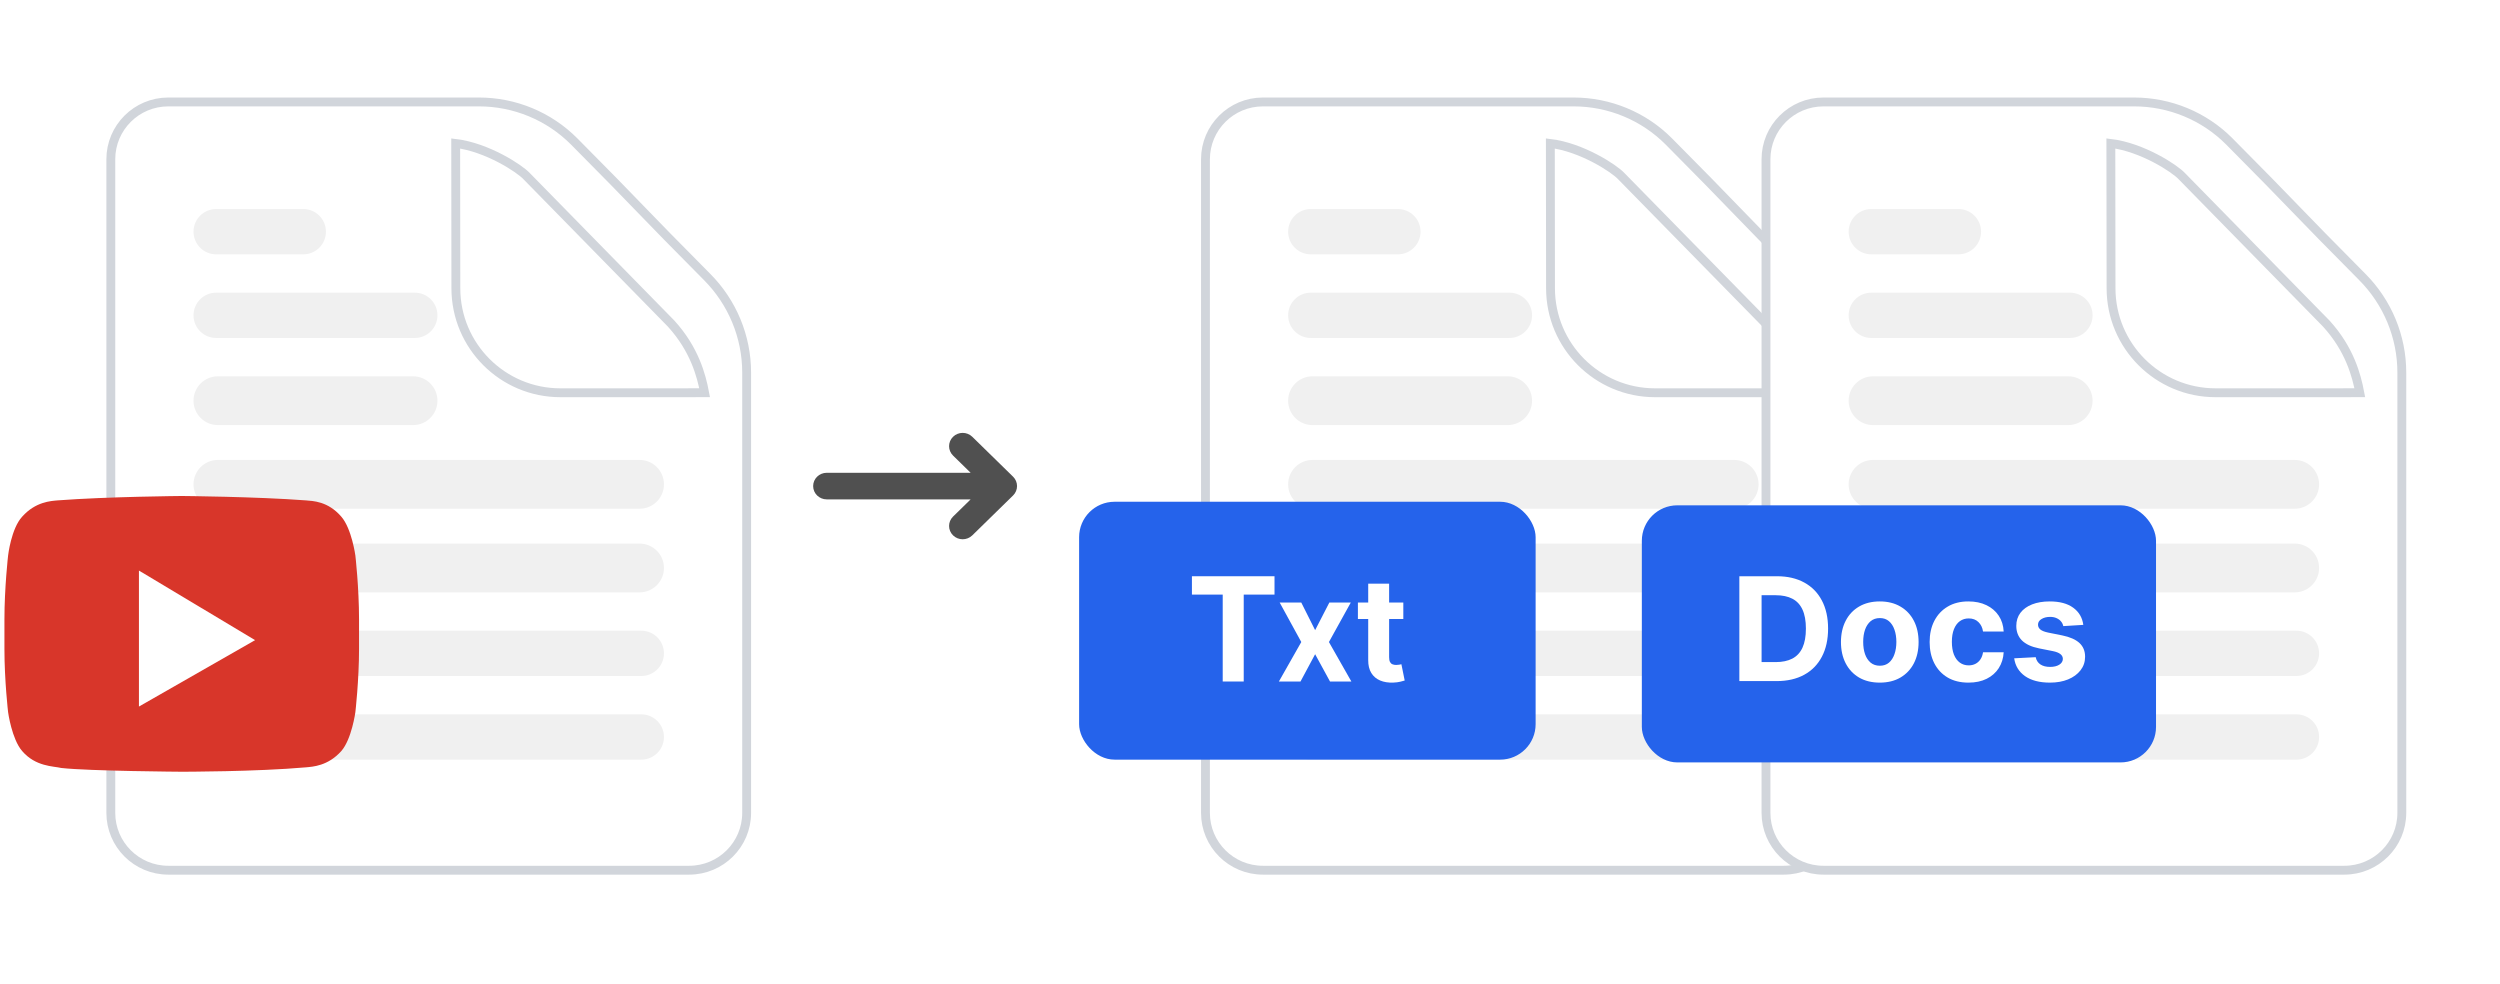
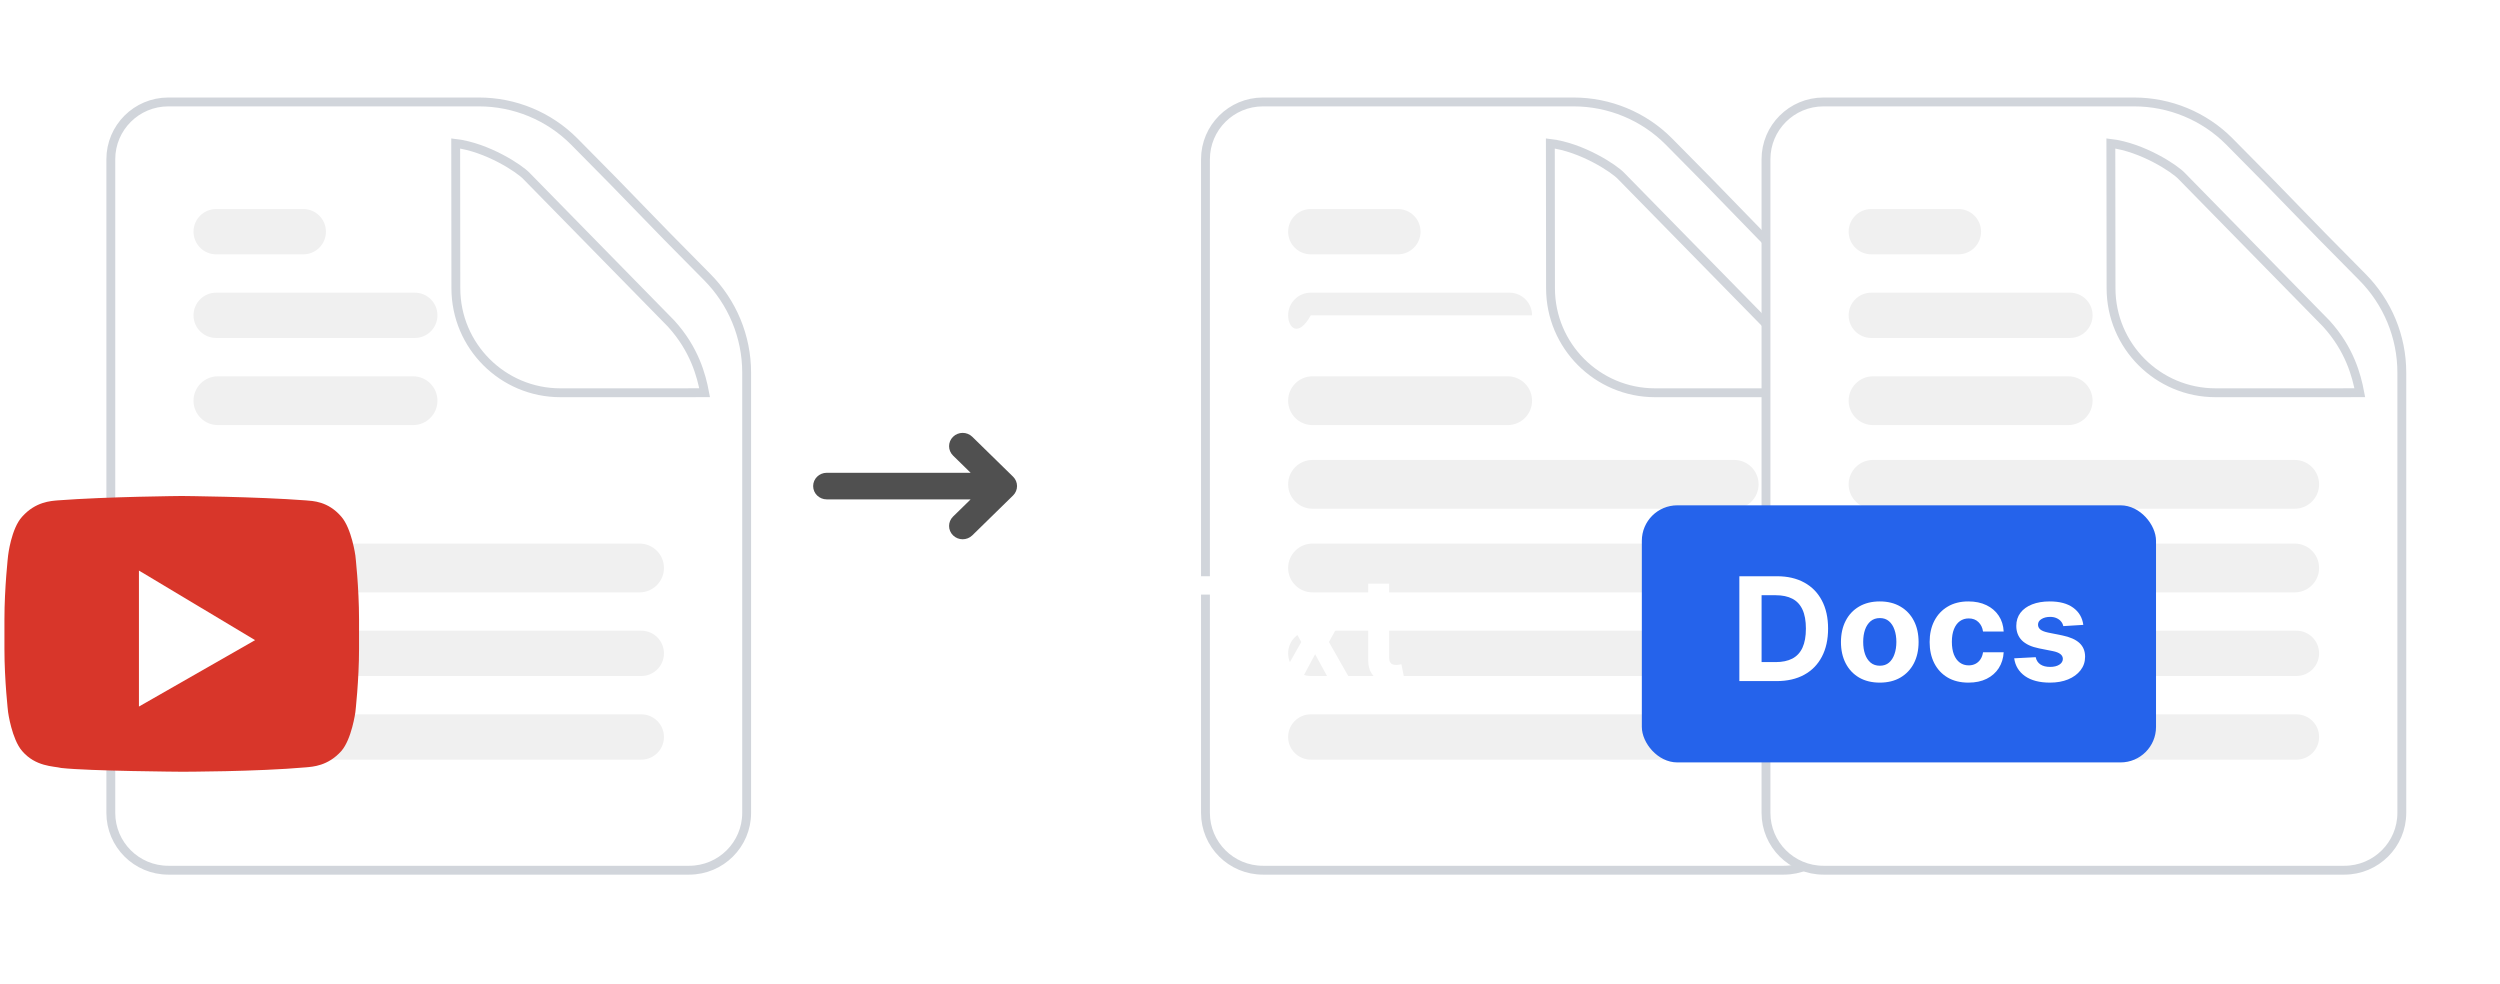
<svg xmlns="http://www.w3.org/2000/svg" width="282" height="111" viewBox="0 0 282 111" fill="none">
  <path d="M12.5 17.965C12.5 14.396 15.401 11.5 18.983 11.5L54.02 11.5C58.051 11.5 61.922 13.096 64.763 15.953C68.549 19.758 70.373 21.644 72.201 23.535L72.222 23.557C74.059 25.456 75.908 27.367 79.754 31.233C82.608 34.101 84.222 37.978 84.222 42.022V91.694C84.222 95.263 81.32 98.159 77.738 98.159H18.983C15.401 98.159 12.5 95.263 12.5 91.694V17.965Z" fill="white" stroke="#D1D5DB" />
  <g filter="url(#filter0_d_5117_22737)">
    <path d="M56.421 27.51L56.402 11.181C59.925 11.607 63.607 14 64.416 14.882L80.707 31.506C83.332 34.394 84.114 37.348 84.482 39.3L68.214 39.303C61.701 39.303 56.421 34.023 56.421 27.51Z" fill="white" />
    <path d="M56.421 27.51L56.402 11.181C59.925 11.607 63.607 14 64.416 14.882L80.707 31.506C83.332 34.394 84.114 37.348 84.482 39.3L68.214 39.303C61.701 39.303 56.421 34.023 56.421 27.51Z" stroke="#D1D5DB" />
  </g>
  <path d="M21.828 35.568C21.828 34.157 22.972 33.013 24.383 33.013H46.789C48.2 33.013 49.344 34.157 49.344 35.568C49.344 36.979 48.2 38.123 46.789 38.123H24.383C22.972 38.123 21.828 36.979 21.828 35.568Z" fill="#F0F0F0" />
  <path d="M21.828 26.134C21.828 24.723 22.972 23.579 24.383 23.579H34.211C35.622 23.579 36.766 24.723 36.766 26.134C36.766 27.545 35.622 28.689 34.211 28.689H24.383C22.972 28.689 21.828 27.545 21.828 26.134Z" fill="#F0F0F0" />
  <path d="M21.828 45.199C21.828 43.679 23.06 42.447 24.58 42.447H46.593C48.112 42.447 49.344 43.679 49.344 45.199C49.344 46.718 48.112 47.95 46.593 47.95H24.58C23.06 47.95 21.828 46.718 21.828 45.199Z" fill="#F0F0F0" />
-   <path d="M21.828 54.633C21.828 53.113 23.06 51.881 24.58 51.881H72.144C73.663 51.881 74.895 53.113 74.895 54.633C74.895 56.153 73.663 57.385 72.144 57.385H24.58C23.06 57.385 21.828 56.153 21.828 54.633Z" fill="#F0F0F0" />
  <path d="M21.828 64.067C21.828 62.547 23.06 61.316 24.58 61.316H72.144C73.663 61.316 74.895 62.547 74.895 64.067C74.895 65.587 73.663 66.819 72.144 66.819H24.58C23.06 66.819 21.828 65.587 21.828 64.067Z" fill="#F0F0F0" />
  <path d="M21.828 73.698C21.828 72.287 22.972 71.143 24.383 71.143H72.34C73.751 71.143 74.895 72.287 74.895 73.698C74.895 75.109 73.751 76.253 72.34 76.253H24.383C22.972 76.253 21.828 75.109 21.828 73.698Z" fill="#F0F0F0" />
  <path d="M21.828 83.132C21.828 81.721 22.972 80.577 24.383 80.577H72.34C73.751 80.577 74.895 81.721 74.895 83.132C74.895 84.543 73.751 85.687 72.34 85.687H24.383C22.972 85.687 21.828 84.543 21.828 83.132Z" fill="#F0F0F0" />
  <g clip-path="url(#clip0_5117_22737)">
    <path d="M40.086 62.664C40.086 62.664 39.672 59.624 38.5 58.281C36.983 56.514 35.259 56.514 34.5 56.443C28.914 56.019 20.5 55.948 20.5 55.948C20.5 55.948 12.086 56.019 6.5 56.443C5.741 56.514 4.017 56.584 2.5 58.281C1.259 59.624 0.914 62.664 0.914 62.664C0.914 62.664 0.5 66.269 0.5 69.874V73.197C0.5 76.802 0.914 80.336 0.914 80.336C0.914 80.336 1.328 83.376 2.5 84.719C4.017 86.486 6.017 86.416 6.914 86.628C10.086 86.981 20.5 87.052 20.5 87.052C20.5 87.052 28.914 87.052 34.5 86.557C35.259 86.486 36.983 86.415 38.5 84.719C39.672 83.376 40.086 80.336 40.086 80.336C40.086 80.336 40.5 76.731 40.5 73.197V69.874C40.5 66.269 40.086 62.664 40.086 62.664Z" fill="#D8362A" />
    <path d="M15.672 64.36V79.7L28.775 72.207L15.672 64.36Z" fill="white" />
  </g>
  <path fill-rule="evenodd" clip-rule="evenodd" d="M107.505 49.269C108.104 48.683 109.075 48.683 109.674 49.269L114.274 53.769C114.872 54.355 114.872 55.304 114.274 55.89L109.674 60.39C109.075 60.976 108.104 60.976 107.505 60.39C106.906 59.804 106.906 58.855 107.505 58.269L109.488 56.33H93.256C92.409 56.33 91.723 55.658 91.723 54.83C91.723 54.001 92.409 53.33 93.256 53.33H109.488L107.505 51.39C106.906 50.804 106.906 49.855 107.505 49.269Z" fill="#505050" />
  <path d="M135.977 17.965C135.977 14.396 138.878 11.5 142.46 11.5L177.497 11.5C181.528 11.5 185.398 13.096 188.24 15.953C192.025 19.758 193.85 21.644 195.678 23.535L195.699 23.557C197.536 25.456 199.384 27.367 203.231 31.233C206.085 34.101 207.698 37.978 207.698 42.022V91.694C207.698 95.263 204.797 98.159 201.215 98.159H142.46C138.878 98.159 135.977 95.263 135.977 91.694V17.965Z" fill="white" stroke="#D1D5DB" />
  <g filter="url(#filter1_d_5117_22737)">
-     <path d="M179.898 27.51L179.879 11.181C183.402 11.607 187.084 14 187.892 14.882L204.184 31.506C206.808 34.394 207.591 37.348 207.958 39.3L191.691 39.303C185.178 39.303 179.898 34.023 179.898 27.51Z" fill="white" />
    <path d="M179.898 27.51L179.879 11.181C183.402 11.607 187.084 14 187.892 14.882L204.184 31.506C206.808 34.394 207.591 37.348 207.958 39.3L191.691 39.303C185.178 39.303 179.898 34.023 179.898 27.51Z" stroke="#D1D5DB" />
  </g>
-   <path d="M145.301 35.568C145.301 34.157 146.445 33.013 147.856 33.013H170.262C171.673 33.013 172.817 34.157 172.817 35.568C172.817 36.979 171.673 38.123 170.262 38.123H147.856C146.445 38.123 145.301 36.979 145.301 35.568Z" fill="#F0F0F0" />
+   <path d="M145.301 35.568C145.301 34.157 146.445 33.013 147.856 33.013H170.262C171.673 33.013 172.817 34.157 172.817 35.568H147.856C146.445 38.123 145.301 36.979 145.301 35.568Z" fill="#F0F0F0" />
  <path d="M145.301 26.134C145.301 24.723 146.445 23.579 147.856 23.579H157.683C159.094 23.579 160.238 24.723 160.238 26.134C160.238 27.545 159.094 28.689 157.683 28.689H147.856C146.445 28.689 145.301 27.545 145.301 26.134Z" fill="#F0F0F0" />
  <path d="M145.301 45.199C145.301 43.679 146.533 42.447 148.052 42.447H170.065C171.585 42.447 172.817 43.679 172.817 45.199C172.817 46.718 171.585 47.95 170.065 47.95H148.052C146.533 47.95 145.301 46.718 145.301 45.199Z" fill="#F0F0F0" />
  <path d="M145.301 54.633C145.301 53.113 146.533 51.881 148.052 51.881H195.616C197.136 51.881 198.368 53.113 198.368 54.633C198.368 56.153 197.136 57.385 195.616 57.385H148.052C146.533 57.385 145.301 56.153 145.301 54.633Z" fill="#F0F0F0" />
  <path d="M145.301 64.067C145.301 62.547 146.533 61.316 148.052 61.316H195.616C197.136 61.316 198.368 62.547 198.368 64.067C198.368 65.587 197.136 66.819 195.616 66.819H148.052C146.533 66.819 145.301 65.587 145.301 64.067Z" fill="#F0F0F0" />
  <path d="M145.301 73.698C145.301 72.287 146.445 71.143 147.856 71.143H195.813C197.224 71.143 198.368 72.287 198.368 73.698C198.368 75.109 197.224 76.253 195.813 76.253H147.856C146.445 76.253 145.301 75.109 145.301 73.698Z" fill="#F0F0F0" />
  <path d="M145.301 83.132C145.301 81.721 146.445 80.577 147.856 80.577H195.813C197.224 80.577 198.368 81.721 198.368 83.132C198.368 84.543 197.224 85.687 195.813 85.687H147.856C146.445 85.687 145.301 84.543 145.301 83.132Z" fill="#F0F0F0" />
  <g filter="url(#filter2_d_5117_22737)">
-     <rect x="121.723" y="56.598" width="51.495" height="29.089" rx="4" fill="#2563EB" />
-   </g>
+     </g>
  <path d="M134.449 67.07V65H143.765V67.07H140.292V76.874H137.922V67.07H134.449Z" fill="white" />
  <path d="M146.785 67.969L148.347 71.082L149.948 67.969H152.368L149.903 72.421L152.434 76.874H150.025L148.347 73.796L146.696 76.874H144.259L146.785 72.421L144.348 67.969H146.785Z" fill="white" />
  <path d="M158.294 67.969V69.824H153.171V67.969H158.294ZM154.334 65.835H156.693V74.138C156.693 74.366 156.727 74.543 156.793 74.671C156.86 74.795 156.952 74.882 157.07 74.932C157.192 74.982 157.332 75.007 157.491 75.007C157.602 75.007 157.713 74.998 157.823 74.978C157.934 74.955 158.019 74.938 158.078 74.926L158.449 76.764C158.331 76.803 158.165 76.847 157.951 76.897C157.737 76.952 157.476 76.984 157.17 76.996C156.601 77.019 156.103 76.94 155.674 76.758C155.25 76.577 154.919 76.294 154.683 75.912C154.447 75.529 154.33 75.046 154.334 74.462V65.835Z" fill="white" />
  <path d="M199.203 17.965C199.203 14.396 202.105 11.5 205.686 11.5L240.724 11.5C244.755 11.5 248.625 13.096 251.466 15.953C255.252 19.758 257.076 21.644 258.904 23.535L258.926 23.557C260.763 25.456 262.611 27.367 266.457 31.233C269.312 34.101 270.925 37.978 270.925 42.022V91.694C270.925 95.263 268.023 98.159 264.442 98.159H205.686C202.105 98.159 199.203 95.263 199.203 91.694V17.965Z" fill="white" stroke="#D1D5DB" />
  <g filter="url(#filter3_d_5117_22737)">
-     <path d="M243.125 27.51L243.105 11.181C246.629 11.607 250.31 14 251.119 14.882L267.41 31.506C270.035 34.394 270.817 37.348 271.185 39.3L254.917 39.303C248.404 39.303 243.125 34.023 243.125 27.51Z" fill="white" />
    <path d="M243.125 27.51L243.105 11.181C246.629 11.607 250.31 14 251.119 14.882L267.41 31.506C270.035 34.394 270.817 37.348 271.185 39.3L254.917 39.303C248.404 39.303 243.125 34.023 243.125 27.51Z" stroke="#D1D5DB" />
  </g>
  <path d="M208.527 35.568C208.527 34.157 209.671 33.013 211.082 33.013H233.489C234.9 33.013 236.044 34.157 236.044 35.568C236.044 36.979 234.9 38.123 233.489 38.123H211.082C209.671 38.123 208.527 36.979 208.527 35.568Z" fill="#F0F0F0" />
  <path d="M208.527 26.134C208.527 24.723 209.671 23.579 211.082 23.579H220.91C222.321 23.579 223.465 24.723 223.465 26.134C223.465 27.545 222.321 28.689 220.91 28.689H211.082C209.671 28.689 208.527 27.545 208.527 26.134Z" fill="#F0F0F0" />
  <path d="M208.527 45.199C208.527 43.679 209.759 42.447 211.279 42.447H233.292C234.812 42.447 236.044 43.679 236.044 45.199C236.044 46.718 234.812 47.95 233.292 47.95H211.279C209.759 47.95 208.527 46.718 208.527 45.199Z" fill="#F0F0F0" />
  <path d="M208.527 54.633C208.527 53.113 209.759 51.881 211.279 51.881H258.843C260.363 51.881 261.594 53.113 261.594 54.633C261.594 56.153 260.363 57.385 258.843 57.385H211.279C209.759 57.385 208.527 56.153 208.527 54.633Z" fill="#F0F0F0" />
  <path d="M208.527 64.067C208.527 62.547 209.759 61.316 211.279 61.316H258.843C260.363 61.316 261.594 62.547 261.594 64.067C261.594 65.587 260.363 66.819 258.843 66.819H211.279C209.759 66.819 208.527 65.587 208.527 64.067Z" fill="#F0F0F0" />
  <path d="M208.527 73.698C208.527 72.287 209.671 71.143 211.082 71.143H259.039C260.451 71.143 261.594 72.287 261.594 73.698C261.594 75.109 260.451 76.253 259.039 76.253H211.082C209.671 76.253 208.527 75.109 208.527 73.698Z" fill="#F0F0F0" />
  <path d="M208.527 83.132C208.527 81.721 209.671 80.577 211.082 80.577H259.039C260.451 80.577 261.594 81.721 261.594 83.132C261.594 84.543 260.451 85.687 259.039 85.687H211.082C209.671 85.687 208.527 84.543 208.527 83.132Z" fill="#F0F0F0" />
  <g filter="url(#filter4_d_5117_22737)">
    <rect x="185.199" y="57" width="58" height="29" rx="4" fill="#2563EB" />
  </g>
  <path d="M200.404 76.827H196.199V65H200.439C201.632 65 202.659 65.237 203.52 65.71C204.381 66.18 205.044 66.856 205.507 67.737C205.974 68.619 206.208 69.674 206.208 70.902C206.208 72.134 205.974 73.192 205.507 74.078C205.044 74.963 204.377 75.643 203.509 76.117C202.644 76.59 201.609 76.827 200.404 76.827ZM198.707 74.684H200.3C201.041 74.684 201.665 74.553 202.171 74.292C202.68 74.026 203.063 73.616 203.318 73.062C203.576 72.503 203.706 71.783 203.706 70.902C203.706 70.028 203.576 69.314 203.318 68.759C203.063 68.205 202.682 67.797 202.176 67.535C201.671 67.273 201.047 67.142 200.306 67.142H198.707V74.684Z" fill="white" />
  <path d="M212.039 77C211.139 77 210.361 76.809 209.705 76.428C209.052 76.043 208.548 75.508 208.193 74.823C207.838 74.134 207.66 73.335 207.66 72.426C207.66 71.51 207.838 70.709 208.193 70.024C208.548 69.335 209.052 68.8 209.705 68.419C210.361 68.034 211.139 67.841 212.039 67.841C212.938 67.841 213.715 68.034 214.367 68.419C215.023 68.8 215.529 69.335 215.885 70.024C216.24 70.709 216.417 71.51 216.417 72.426C216.417 73.335 216.24 74.134 215.885 74.823C215.529 75.508 215.023 76.043 214.367 76.428C213.715 76.809 212.938 77 212.039 77ZM212.05 75.094C212.46 75.094 212.801 74.979 213.075 74.748C213.35 74.513 213.556 74.194 213.695 73.789C213.838 73.385 213.91 72.925 213.91 72.409C213.91 71.893 213.838 71.433 213.695 71.029C213.556 70.625 213.35 70.305 213.075 70.07C212.801 69.835 212.46 69.718 212.05 69.718C211.637 69.718 211.29 69.835 211.008 70.07C210.73 70.305 210.519 70.625 210.376 71.029C210.237 71.433 210.168 71.893 210.168 72.409C210.168 72.925 210.237 73.385 210.376 73.789C210.519 74.194 210.73 74.513 211.008 74.748C211.29 74.979 211.637 75.094 212.05 75.094Z" fill="white" />
  <path d="M222.041 77C221.13 77 220.346 76.808 219.69 76.422C219.037 76.034 218.535 75.495 218.184 74.806C217.836 74.117 217.663 73.323 217.663 72.426C217.663 71.518 217.838 70.721 218.19 70.036C218.545 69.347 219.049 68.809 219.701 68.424C220.354 68.036 221.13 67.841 222.03 67.841C222.806 67.841 223.486 67.982 224.069 68.263C224.652 68.544 225.113 68.938 225.453 69.447C225.793 69.955 225.98 70.552 226.015 71.237H223.686C223.621 70.794 223.447 70.438 223.165 70.168C222.887 69.895 222.522 69.758 222.07 69.758C221.688 69.758 221.354 69.862 221.068 70.07C220.786 70.274 220.566 70.573 220.408 70.965C220.25 71.358 220.171 71.834 220.171 72.392C220.171 72.958 220.248 73.439 220.402 73.835C220.561 74.232 220.783 74.534 221.068 74.742C221.354 74.95 221.688 75.054 222.07 75.054C222.352 75.054 222.605 74.996 222.829 74.881C223.057 74.765 223.244 74.598 223.391 74.378C223.542 74.155 223.64 73.887 223.686 73.576H226.015C225.976 74.253 225.791 74.85 225.459 75.366C225.13 75.878 224.677 76.278 224.098 76.567C223.518 76.856 222.833 77 222.041 77Z" fill="white" />
  <path d="M234.997 70.486L232.738 70.625C232.699 70.432 232.616 70.259 232.489 70.105C232.361 69.947 232.193 69.822 231.985 69.73C231.78 69.633 231.535 69.585 231.249 69.585C230.867 69.585 230.544 69.666 230.282 69.828C230.019 69.986 229.888 70.197 229.888 70.463C229.888 70.675 229.973 70.854 230.143 71C230.313 71.146 230.604 71.264 231.017 71.352L232.628 71.676C233.493 71.853 234.137 72.138 234.562 72.53C234.987 72.923 235.199 73.439 235.199 74.078C235.199 74.659 235.027 75.169 234.684 75.608C234.344 76.047 233.877 76.39 233.282 76.636C232.691 76.879 232.01 77 231.238 77C230.06 77 229.122 76.755 228.423 76.267C227.728 75.774 227.32 75.104 227.201 74.257L229.627 74.13C229.701 74.488 229.878 74.761 230.16 74.95C230.442 75.135 230.803 75.227 231.243 75.227C231.676 75.227 232.023 75.144 232.286 74.979C232.552 74.809 232.687 74.592 232.691 74.326C232.687 74.103 232.593 73.92 232.408 73.778C232.222 73.631 231.936 73.52 231.55 73.443L230.01 73.137C229.141 72.963 228.494 72.663 228.069 72.236C227.648 71.808 227.438 71.264 227.438 70.602C227.438 70.032 227.592 69.541 227.901 69.129C228.214 68.717 228.652 68.399 229.216 68.176C229.784 67.953 230.448 67.841 231.209 67.841C232.332 67.841 233.216 68.078 233.861 68.552C234.51 69.025 234.888 69.67 234.997 70.486Z" fill="white" />
  <defs>
    <filter id="filter0_d_5117_22737" x="35.902" y="0.617" width="59.184" height="59.185" filterUnits="userSpaceOnUse" color-interpolation-filters="sRGB">
      <feFlood flood-opacity="0" result="BackgroundImageFix" />
      <feColorMatrix in="SourceAlpha" type="matrix" values="0 0 0 0 0 0 0 0 0 0 0 0 0 0 0 0 0 0 127 0" result="hardAlpha" />
      <feOffset dx="-5" dy="5" />
      <feGaussianBlur stdDeviation="7.5" />
      <feComposite in2="hardAlpha" operator="out" />
      <feColorMatrix type="matrix" values="0 0 0 0 0 0 0 0 0 0 0 0 0 0 0 0 0 0 0.08 0" />
      <feBlend mode="normal" in2="BackgroundImageFix" result="effect1_dropShadow_5117_22737" />
      <feBlend mode="normal" in="SourceGraphic" in2="effect1_dropShadow_5117_22737" result="shape" />
    </filter>
    <filter id="filter1_d_5117_22737" x="159.379" y="0.617" width="59.184" height="59.185" filterUnits="userSpaceOnUse" color-interpolation-filters="sRGB">
      <feFlood flood-opacity="0" result="BackgroundImageFix" />
      <feColorMatrix in="SourceAlpha" type="matrix" values="0 0 0 0 0 0 0 0 0 0 0 0 0 0 0 0 0 0 127 0" result="hardAlpha" />
      <feOffset dx="-5" dy="5" />
      <feGaussianBlur stdDeviation="7.5" />
      <feComposite in2="hardAlpha" operator="out" />
      <feColorMatrix type="matrix" values="0 0 0 0 0 0 0 0 0 0 0 0 0 0 0 0 0 0 0.08 0" />
      <feBlend mode="normal" in2="BackgroundImageFix" result="effect1_dropShadow_5117_22737" />
      <feBlend mode="normal" in="SourceGraphic" in2="effect1_dropShadow_5117_22737" result="shape" />
    </filter>
    <filter id="filter2_d_5117_22737" x="96.723" y="31.598" width="101.496" height="79.089" filterUnits="userSpaceOnUse" color-interpolation-filters="sRGB">
      <feFlood flood-opacity="0" result="BackgroundImageFix" />
      <feColorMatrix in="SourceAlpha" type="matrix" values="0 0 0 0 0 0 0 0 0 0 0 0 0 0 0 0 0 0 127 0" result="hardAlpha" />
      <feOffset />
      <feGaussianBlur stdDeviation="12.5" />
      <feComposite in2="hardAlpha" operator="out" />
      <feColorMatrix type="matrix" values="0 0 0 0 0 0 0 0 0 0 0 0 0 0 0 0 0 0 0.1 0" />
      <feBlend mode="normal" in2="BackgroundImageFix" result="effect1_dropShadow_5117_22737" />
      <feBlend mode="normal" in="SourceGraphic" in2="effect1_dropShadow_5117_22737" result="shape" />
    </filter>
    <filter id="filter3_d_5117_22737" x="222.605" y="0.617" width="59.184" height="59.185" filterUnits="userSpaceOnUse" color-interpolation-filters="sRGB">
      <feFlood flood-opacity="0" result="BackgroundImageFix" />
      <feColorMatrix in="SourceAlpha" type="matrix" values="0 0 0 0 0 0 0 0 0 0 0 0 0 0 0 0 0 0 127 0" result="hardAlpha" />
      <feOffset dx="-5" dy="5" />
      <feGaussianBlur stdDeviation="7.5" />
      <feComposite in2="hardAlpha" operator="out" />
      <feColorMatrix type="matrix" values="0 0 0 0 0 0 0 0 0 0 0 0 0 0 0 0 0 0 0.08 0" />
      <feBlend mode="normal" in2="BackgroundImageFix" result="effect1_dropShadow_5117_22737" />
      <feBlend mode="normal" in="SourceGraphic" in2="effect1_dropShadow_5117_22737" result="shape" />
    </filter>
    <filter id="filter4_d_5117_22737" x="160.199" y="32" width="108" height="79" filterUnits="userSpaceOnUse" color-interpolation-filters="sRGB">
      <feFlood flood-opacity="0" result="BackgroundImageFix" />
      <feColorMatrix in="SourceAlpha" type="matrix" values="0 0 0 0 0 0 0 0 0 0 0 0 0 0 0 0 0 0 127 0" result="hardAlpha" />
      <feOffset />
      <feGaussianBlur stdDeviation="12.5" />
      <feComposite in2="hardAlpha" operator="out" />
      <feColorMatrix type="matrix" values="0 0 0 0 0 0 0 0 0 0 0 0 0 0 0 0 0 0 0.1 0" />
      <feBlend mode="normal" in2="BackgroundImageFix" result="effect1_dropShadow_5117_22737" />
      <feBlend mode="normal" in="SourceGraphic" in2="effect1_dropShadow_5117_22737" result="shape" />
    </filter>
    <clipPath id="clip0_5117_22737">
      <rect width="40" height="41" fill="white" transform="translate(0.5 51)" />
    </clipPath>
  </defs>
</svg>